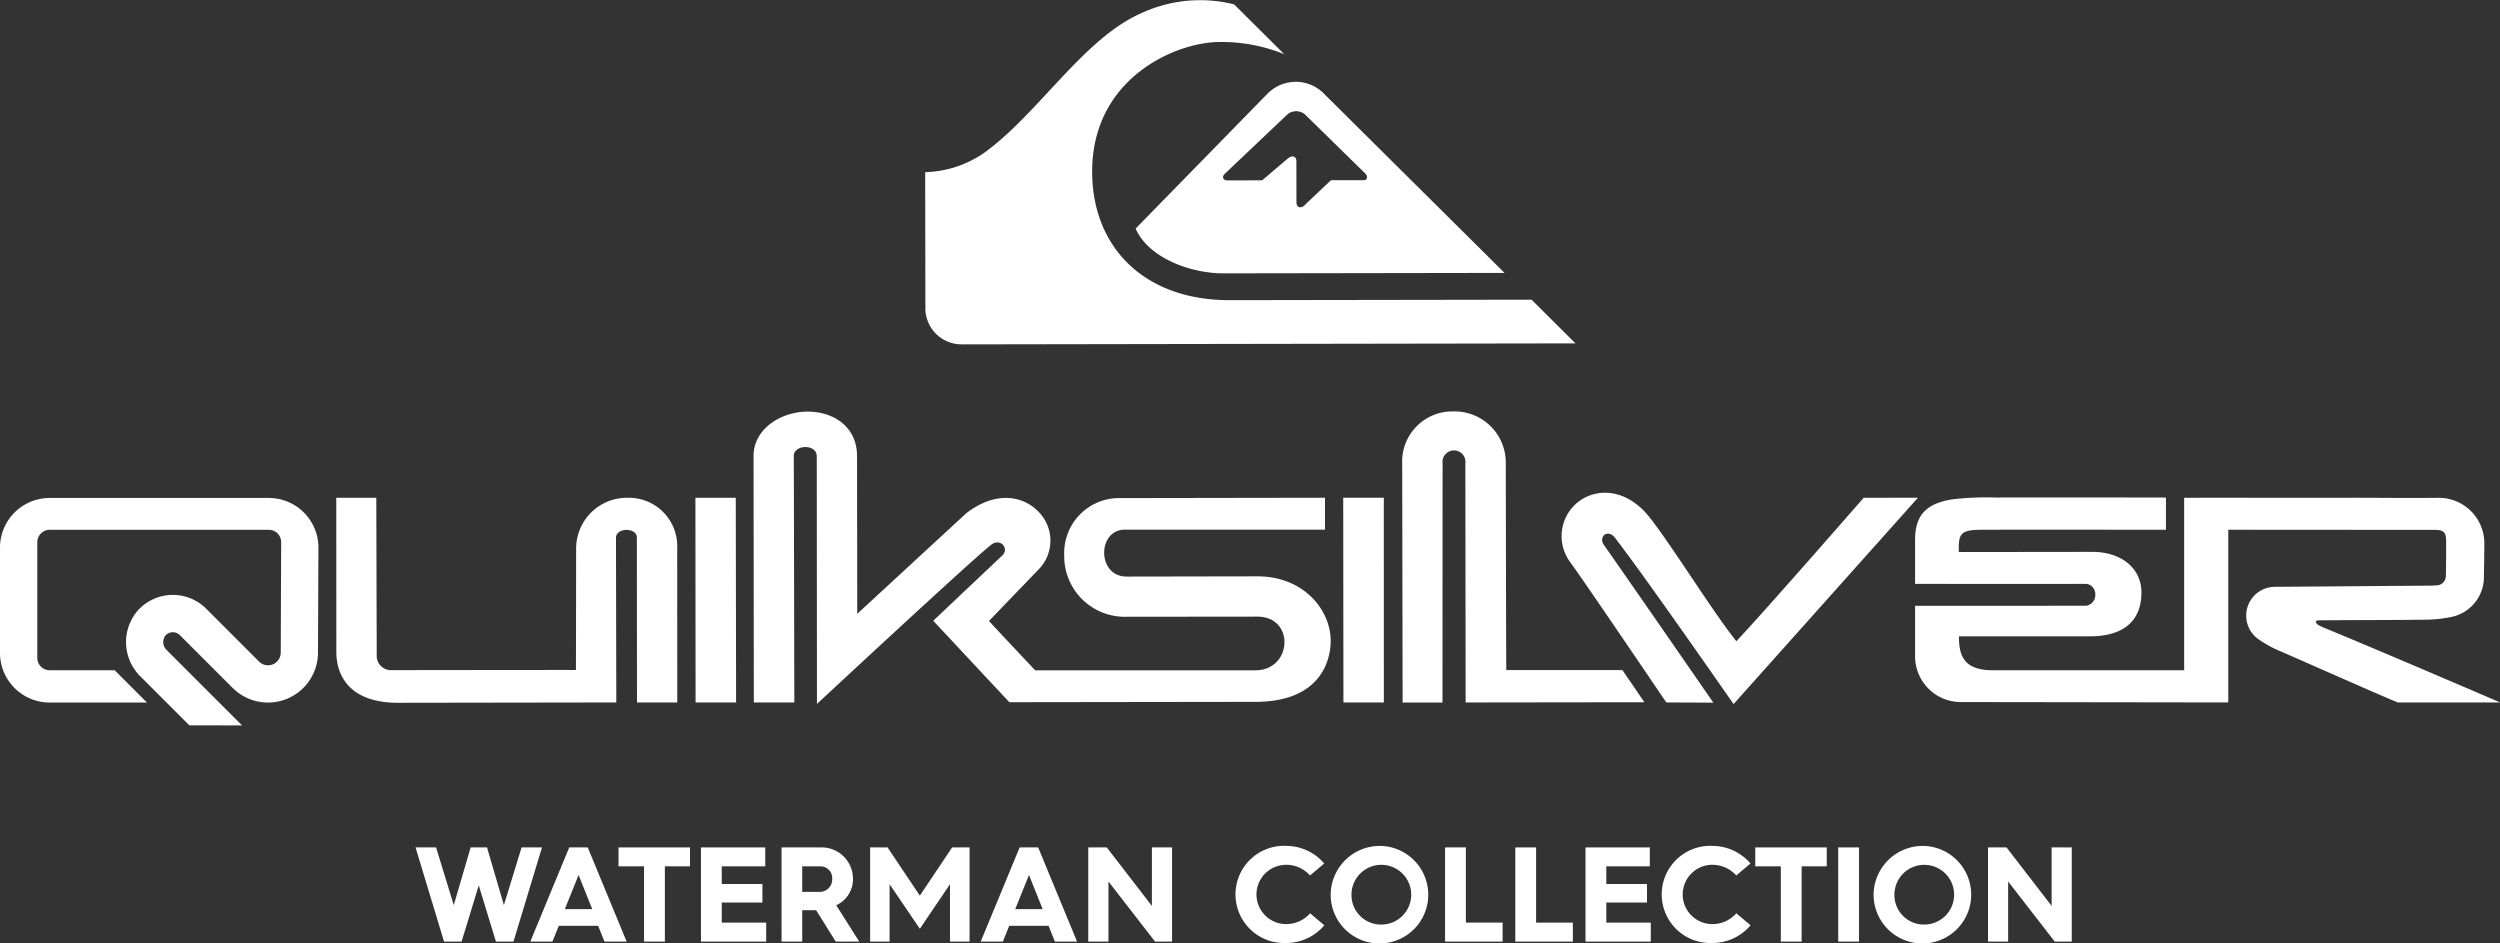
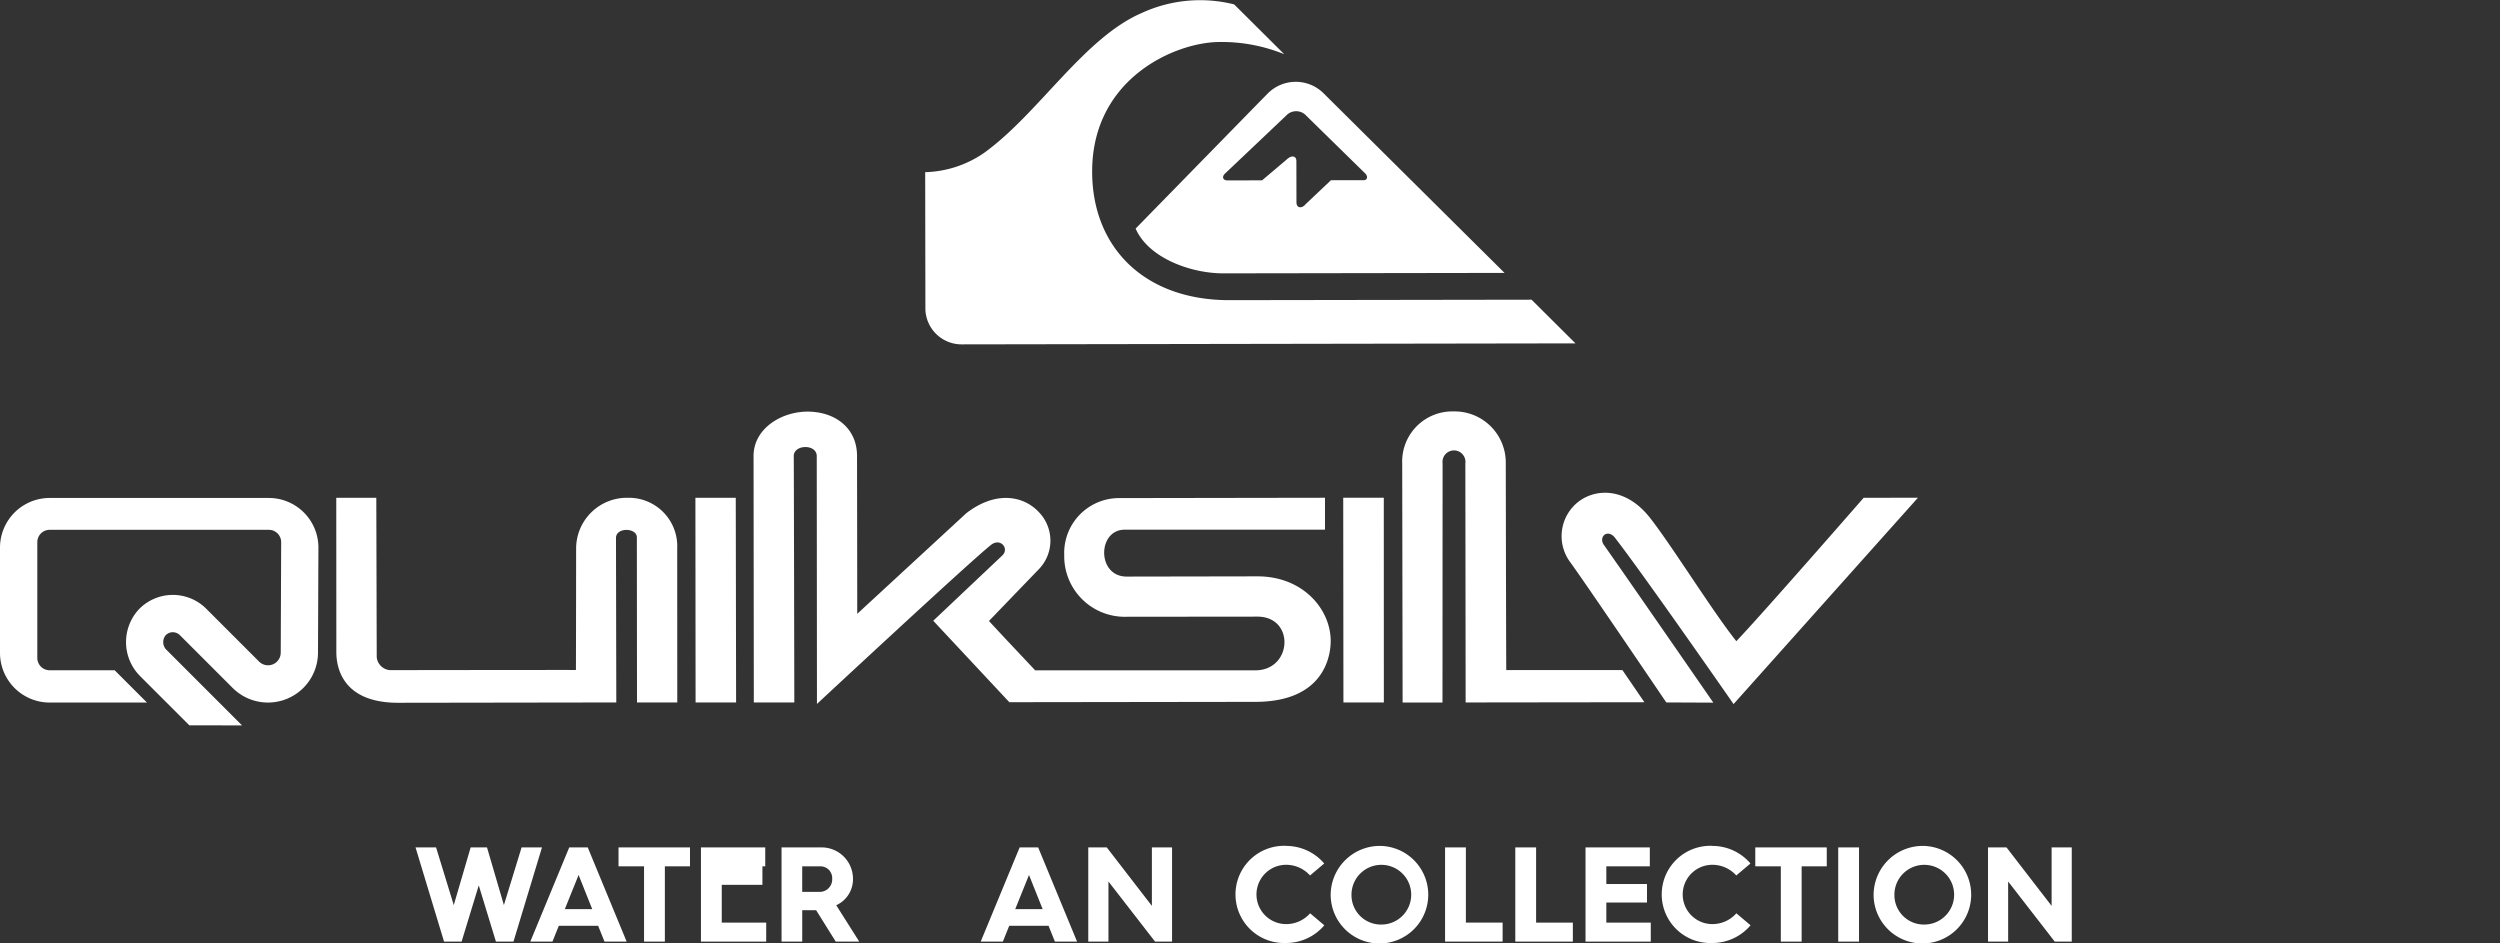
<svg xmlns="http://www.w3.org/2000/svg" width="250" height="94.345" viewBox="0 0 250 94.345">
  <rect x="0" y="0" width="250" height="94.345" fill="#333333" stroke="none" />
  <g id="Group_13372" data-name="Group 13372" transform="translate(-130.98 -629.54)">
    <g id="Group_13370" data-name="Group 13370" transform="translate(130.98 629.54)">
      <g id="Group_13363" data-name="Group 13363" transform="translate(92.518)">
        <g id="Group_13362" data-name="Group 13362">
          <g id="Group_13361" data-name="Group 13361">
            <path id="Path_9522" data-name="Path 9522" d="M319.314,663.877l-61.4.1a3.62,3.62,0,0,1-3.607-3.461l-.021-13.759a10.851,10.851,0,0,0,5.849-1.9c5.47-3.914,10.012-11.543,15.848-14.037a13.948,13.948,0,0,1,9.2-.839l5.009,4.981a16.527,16.527,0,0,0-6.483-1.221c-4.353.007-12.742,3.6-12.727,12.98.012,7.553,5.218,12.848,13.748,12.835l30.194-.047ZM284.24,646.924s6.122-5.8,6.264-5.94a1.366,1.366,0,0,1,1.763,0l6.006,5.885c.36.351.164.688-.092.689l-3.319.005-2.532,2.394c-.35.443-.916.443-.917-.2l-.007-4.106c0-.54-.482-.637-1-.134l-2.431,2.057-3.453.005c-.427.02-.6-.335-.28-.654m9.857-8.082a3.949,3.949,0,0,0-5.522.009c-.615.62-13.248,13.546-13.248,13.546,1.3,2.972,5.563,4.482,8.767,4.477l28.126-.044Z" transform="translate(-254.285 -629.54)" fill="#fff" />
          </g>
        </g>
      </g>
      <g id="Group_13369" data-name="Group 13369" transform="translate(0 41.143)">
        <g id="Group_13368" data-name="Group 13368">
          <g id="Group_13366" data-name="Group 13366" transform="translate(33.626)">
            <g id="Group_13365" data-name="Group 13365">
              <g id="Group_13364" data-name="Group 13364">
                <path id="Path_9523" data-name="Path 9523" d="M181.363,713.119s15.153-.023,18.4-.016c.012-2.959.02-12.145.02-12.145a5.079,5.079,0,0,1,5.184-5.074,4.84,4.84,0,0,1,4.924,5.056l.006,15.413h-4.027l-.014-16.5c.009-.992-2.075-1.037-2.087.034l.031,16.463-21.822.033c-5.563,0-6.173-3.538-6.173-5.055l-.008-15.441H179.8l.042,15.923A1.437,1.437,0,0,0,181.363,713.119Z" transform="translate(-175.796 -687.248)" fill="#fff" />
                <path id="Path_9524" data-name="Path 9524" d="M223.662,695.886l.017,20.468h4.052l-.034-20.468Z" transform="translate(-187.747 -687.248)" fill="#fff" />
                <path id="Path_9525" data-name="Path 9525" d="M259.919,700.179a4.1,4.1,0,0,0,.06-5.69c-1.486-1.635-4.275-2.261-7.3.075l-10.9,10.057c0-5.119-.02-15.789-.02-15.789.009-2.667-2.035-4.411-4.924-4.434-2.7,0-5.426,1.738-5.423,4.434l.026,24.649,4.049.005s-.042-24.336-.056-24.649c.011-1.167,2.277-1.219,2.3-.005l.02,24.8s15.264-14.205,17.4-15.9c.938-.753,1.875.358,1.129,1.059-.607.571-6.9,6.522-6.9,6.522l7.609,8.144,24.61-.034c6.742-.011,7.526-4.416,7.526-6.1-.009-3.157-2.753-6.446-7.313-6.451l-13.1.023c-2.987-.01-2.927-4.7-.174-4.69h20.016v-3.192l-20.492.033a5.489,5.489,0,0,0-5.583,5.706,6.057,6.057,0,0,0,6.261,6.161L281.8,704.9c3.768,0,3.5,5.369-.21,5.369,0,0-20.4.011-22.02,0-.672-.731-3.2-3.381-4.617-4.936Z" transform="translate(-189.682 -684.38)" fill="#fff" />
                <path id="Path_9526" data-name="Path 9526" d="M310,695.878l.02,20.474h4.042l-.006-20.474Z" transform="translate(-209.303 -687.246)" fill="#fff" />
                <path id="Path_9527" data-name="Path 9527" d="M328.267,710.235c-.02-3.346-.049-20.676-.049-20.676a5.114,5.114,0,0,0-5.232-5.185,5.011,5.011,0,0,0-5.124,5.215l.04,23.892h3.987l.011-23.914a1.148,1.148,0,1,1,2.276.01l.029,23.9,17.875-.023-2.2-3.217Z" transform="translate(-211.267 -684.374)" fill="#fff" />
                <path id="Path_9528" data-name="Path 9528" d="M356.579,710.057c-2.354-2.941-6.392-9.47-8.606-12.3-2.365-3.042-5.34-3.014-7.124-1.693a4.361,4.361,0,0,0-.894,6.076c1.718,2.36,9.546,13.951,9.623,14.041l4.7.022s-9.29-13.443-10.994-15.841c-.476-.856.513-1.574,1.217-.571,3.01,3.9,11.8,16.555,11.8,16.555l18.438-20.635-5.428.008S359.147,707.372,356.579,710.057Z" transform="translate(-216.571 -687.081)" fill="#fff" />
              </g>
            </g>
          </g>
          <g id="Group_13367" data-name="Group 13367" transform="translate(0 8.657)">
            <path id="Path_9529" data-name="Path 9529" d="M155.183,718.651l-7.537-7.538a1.08,1.08,0,0,1-.107-1.465.99.99,0,0,1,.708-.314,1.014,1.014,0,0,1,.718.291l5.283,5.282a5,5,0,0,0,8.531-3.513l.043-10.5a4.966,4.966,0,0,0-4.966-4.986H135.945a4.971,4.971,0,0,0-4.965,4.966v10.528a4.971,4.971,0,0,0,4.965,4.966h9.732l-3.229-3.229h-6.5a1.238,1.238,0,0,1-1.237-1.237V700.33a1.238,1.238,0,0,1,1.237-1.237h21.912a1.236,1.236,0,0,1,1.237,1.241l-.043,11.045a1.269,1.269,0,0,1-2.165.892l-5.284-5.284a4.721,4.721,0,0,0-6.777.1,4.819,4.819,0,0,0,.185,6.658l4.9,4.9Z" transform="translate(-130.98 -695.912)" fill="#fff" />
          </g>
        </g>
-         <path id="Path_9530" data-name="Path 9530" d="M426.537,708.591a4.142,4.142,0,0,0,.621.3c3.7,1.5,17.314,7.326,17.55,7.449H434.473c-3.781-1.6-8.372-3.665-12.141-5.3a11.13,11.13,0,0,1-1.817-1.053,2.879,2.879,0,0,1,1.741-5.209q7.237-.055,14.495-.112c.542,0,1.093,0,1.648-.036a.946.946,0,0,0,.894-.976c.029-1.226.032-2.279.029-3.508-.016-.811-.255-1.056-1.093-1.062l-20.694-.014v17.268l-26.6-.038a4.58,4.58,0,0,1-4.719-4.683v-4.939c4.043-.007,15.785,0,17.125-.012a1.081,1.081,0,0,0,.894-1.159,1.011,1.011,0,0,0-.927-1.025c-4.586.017-16.274,0-17.092,0v-4.517c.036-2.478,1.246-3.549,3.771-3.942a29.415,29.415,0,0,1,4.275-.176c4.878-.02,16.525.005,17.039.005v3.22c-1.829,0-14.163-.023-18.466,0h-.037c-2.193,0-2.218.539-2.218,2.219v0c2.918.01,12.061-.008,13.369-.008,2.814,0,4.975,1.579,4.9,4.223-.083,3.129-2.347,4.223-5.169,4.223H390.6c0,1.866.437,3.393,3.379,3.393h19.144V695.876c4.942-.016,10.864.01,15.814,0,3.2-.02,6.416.042,9.618,0a4.556,4.556,0,0,1,4.587,4.588c-.008,1.161-.025,2.08-.045,3.238a4.069,4.069,0,0,1-3.4,4.115,13.246,13.246,0,0,1-2.578.247c-3.275.045-6.55.031-9.832.058-.251,0-.344.006-.706.006-.473,0-.268.331-.048.463" transform="translate(-194.707 -687.238)" fill="#fff" fill-rule="evenodd" />
      </g>
    </g>
    <g id="Group_13371" data-name="Group 13371" transform="translate(172.533 714.132)">
      <path id="Path_9531" data-name="Path 9531" d="M186.361,742.479h2.054l1.769,5.768,1.689-5.768h1.635l1.689,5.768,1.769-5.768h2.04l-2.85,9.417H194.4l-1.716-5.621-1.715,5.621h-1.757Z" transform="translate(-186.361 -742.33)" fill="#fff" />
      <path id="Path_9532" data-name="Path 9532" d="M205.552,742.479h1.85l3.89,9.417h-2.215l-.636-1.581h-3.931l-.636,1.581h-2.215Zm2.3,6.174-1.364-3.418-1.378,3.418Z" transform="translate(-190.181 -742.33)" fill="#fff" />
      <path id="Path_9533" data-name="Path 9533" d="M215.968,744.37h-2.553v-1.891h7.147v1.891h-2.513V751.9h-2.081Z" transform="translate(-193.116 -742.33)" fill="#fff" />
-       <path id="Path_9534" data-name="Path 9534" d="M224.4,742.479h6.43v1.891h-4.35v1.77h4.067v1.851h-4.067V750h4.445V751.9H224.4Z" transform="translate(-195.858 -742.33)" fill="#fff" />
+       <path id="Path_9534" data-name="Path 9534" d="M224.4,742.479h6.43v1.891h-4.35h4.067v1.851h-4.067V750h4.445V751.9H224.4Z" transform="translate(-195.858 -742.33)" fill="#fff" />
      <path id="Path_9535" data-name="Path 9535" d="M235.142,742.479h3.944a3.138,3.138,0,0,1,3.2,3.107,2.85,2.85,0,0,1-1.675,2.675l2.3,3.635h-2.351l-1.958-3.135h-1.391V751.9h-2.067Zm3.715,4.445a1.253,1.253,0,0,0,1.351-1.311,1.177,1.177,0,0,0-1.176-1.243h-1.823v2.554Z" transform="translate(-198.541 -742.33)" fill="#fff" />
-       <path id="Path_9536" data-name="Path 9536" d="M246.949,742.479h1.743l3.229,4.823,3.229-4.823h1.743V751.9h-1.959v-5.742l-3.013,4.458-3.026-4.458V751.9h-1.946Z" transform="translate(-201.489 -742.33)" fill="#fff" />
      <path id="Path_9537" data-name="Path 9537" d="M265.582,742.479h1.851l3.89,9.417h-2.216l-.635-1.581h-3.932l-.635,1.581h-2.216Zm2.3,6.174-1.365-3.418-1.378,3.418Z" transform="translate(-205.17 -742.33)" fill="#fff" />
      <path id="Path_9538" data-name="Path 9538" d="M276.02,742.479h1.85l4.512,5.849v-5.849H284.4V751.9h-1.7l-4.661-6.012V751.9H276.02Z" transform="translate(-208.747 -742.33)" fill="#fff" />
      <path id="Path_9539" data-name="Path 9539" d="M300.705,742.281a5,5,0,0,1,3.81,1.756l-1.419,1.2a3.2,3.2,0,0,0-2.391-1.068,2.965,2.965,0,1,0,0,5.93,3.191,3.191,0,0,0,2.4-1.081l1.418,1.2a4.99,4.99,0,0,1-3.823,1.77,4.861,4.861,0,1,1,0-9.714Z" transform="translate(-213.646 -742.281)" fill="#fff" />
      <path id="Path_9540" data-name="Path 9540" d="M313.354,742.281a4.879,4.879,0,1,1-5.026,4.877A4.918,4.918,0,0,1,313.354,742.281Zm0,7.863a2.986,2.986,0,1,0-2.944-2.985A2.943,2.943,0,0,0,313.354,750.144Z" transform="translate(-216.814 -742.281)" fill="#fff" />
      <path id="Path_9541" data-name="Path 9541" d="M323.575,742.479h2.081V750h3.674V751.9h-5.755Z" transform="translate(-220.621 -742.33)" fill="#fff" />
      <path id="Path_9542" data-name="Path 9542" d="M332.935,742.479h2.08V750h3.675V751.9h-5.755Z" transform="translate(-222.958 -742.33)" fill="#fff" />
      <path id="Path_9543" data-name="Path 9543" d="M342.294,742.479h6.43v1.891h-4.35v1.77h4.067v1.851h-4.067V750h4.445V751.9h-6.525Z" transform="translate(-225.295 -742.33)" fill="#fff" />
      <path id="Path_9544" data-name="Path 9544" d="M357.511,742.281a5,5,0,0,1,3.81,1.756l-1.418,1.2a3.2,3.2,0,0,0-2.392-1.068,2.965,2.965,0,1,0,0,5.93,3.19,3.19,0,0,0,2.4-1.081l1.419,1.2a4.991,4.991,0,0,1-3.824,1.77,4.861,4.861,0,1,1,0-9.714Z" transform="translate(-227.829 -742.281)" fill="#fff" />
      <path id="Path_9545" data-name="Path 9545" d="M367.473,744.37H364.92v-1.891h7.146v1.891h-2.512V751.9h-2.081Z" transform="translate(-230.944 -742.33)" fill="#fff" />
      <path id="Path_9546" data-name="Path 9546" d="M375.973,742.479h2.08V751.9h-2.08Z" transform="translate(-233.704 -742.33)" fill="#fff" />
      <path id="Path_9547" data-name="Path 9547" d="M385.714,742.281a4.879,4.879,0,1,1-5.026,4.877A4.917,4.917,0,0,1,385.714,742.281Zm0,7.863a2.986,2.986,0,1,0-2.945-2.985A2.944,2.944,0,0,0,385.714,750.144Z" transform="translate(-234.881 -742.281)" fill="#fff" />
      <path id="Path_9548" data-name="Path 9548" d="M395.935,742.479h1.85l4.512,5.849v-5.849h2.013V751.9h-1.7l-4.661-6.012V751.9h-2.012Z" transform="translate(-238.688 -742.33)" fill="#fff" />
    </g>
  </g>
</svg>